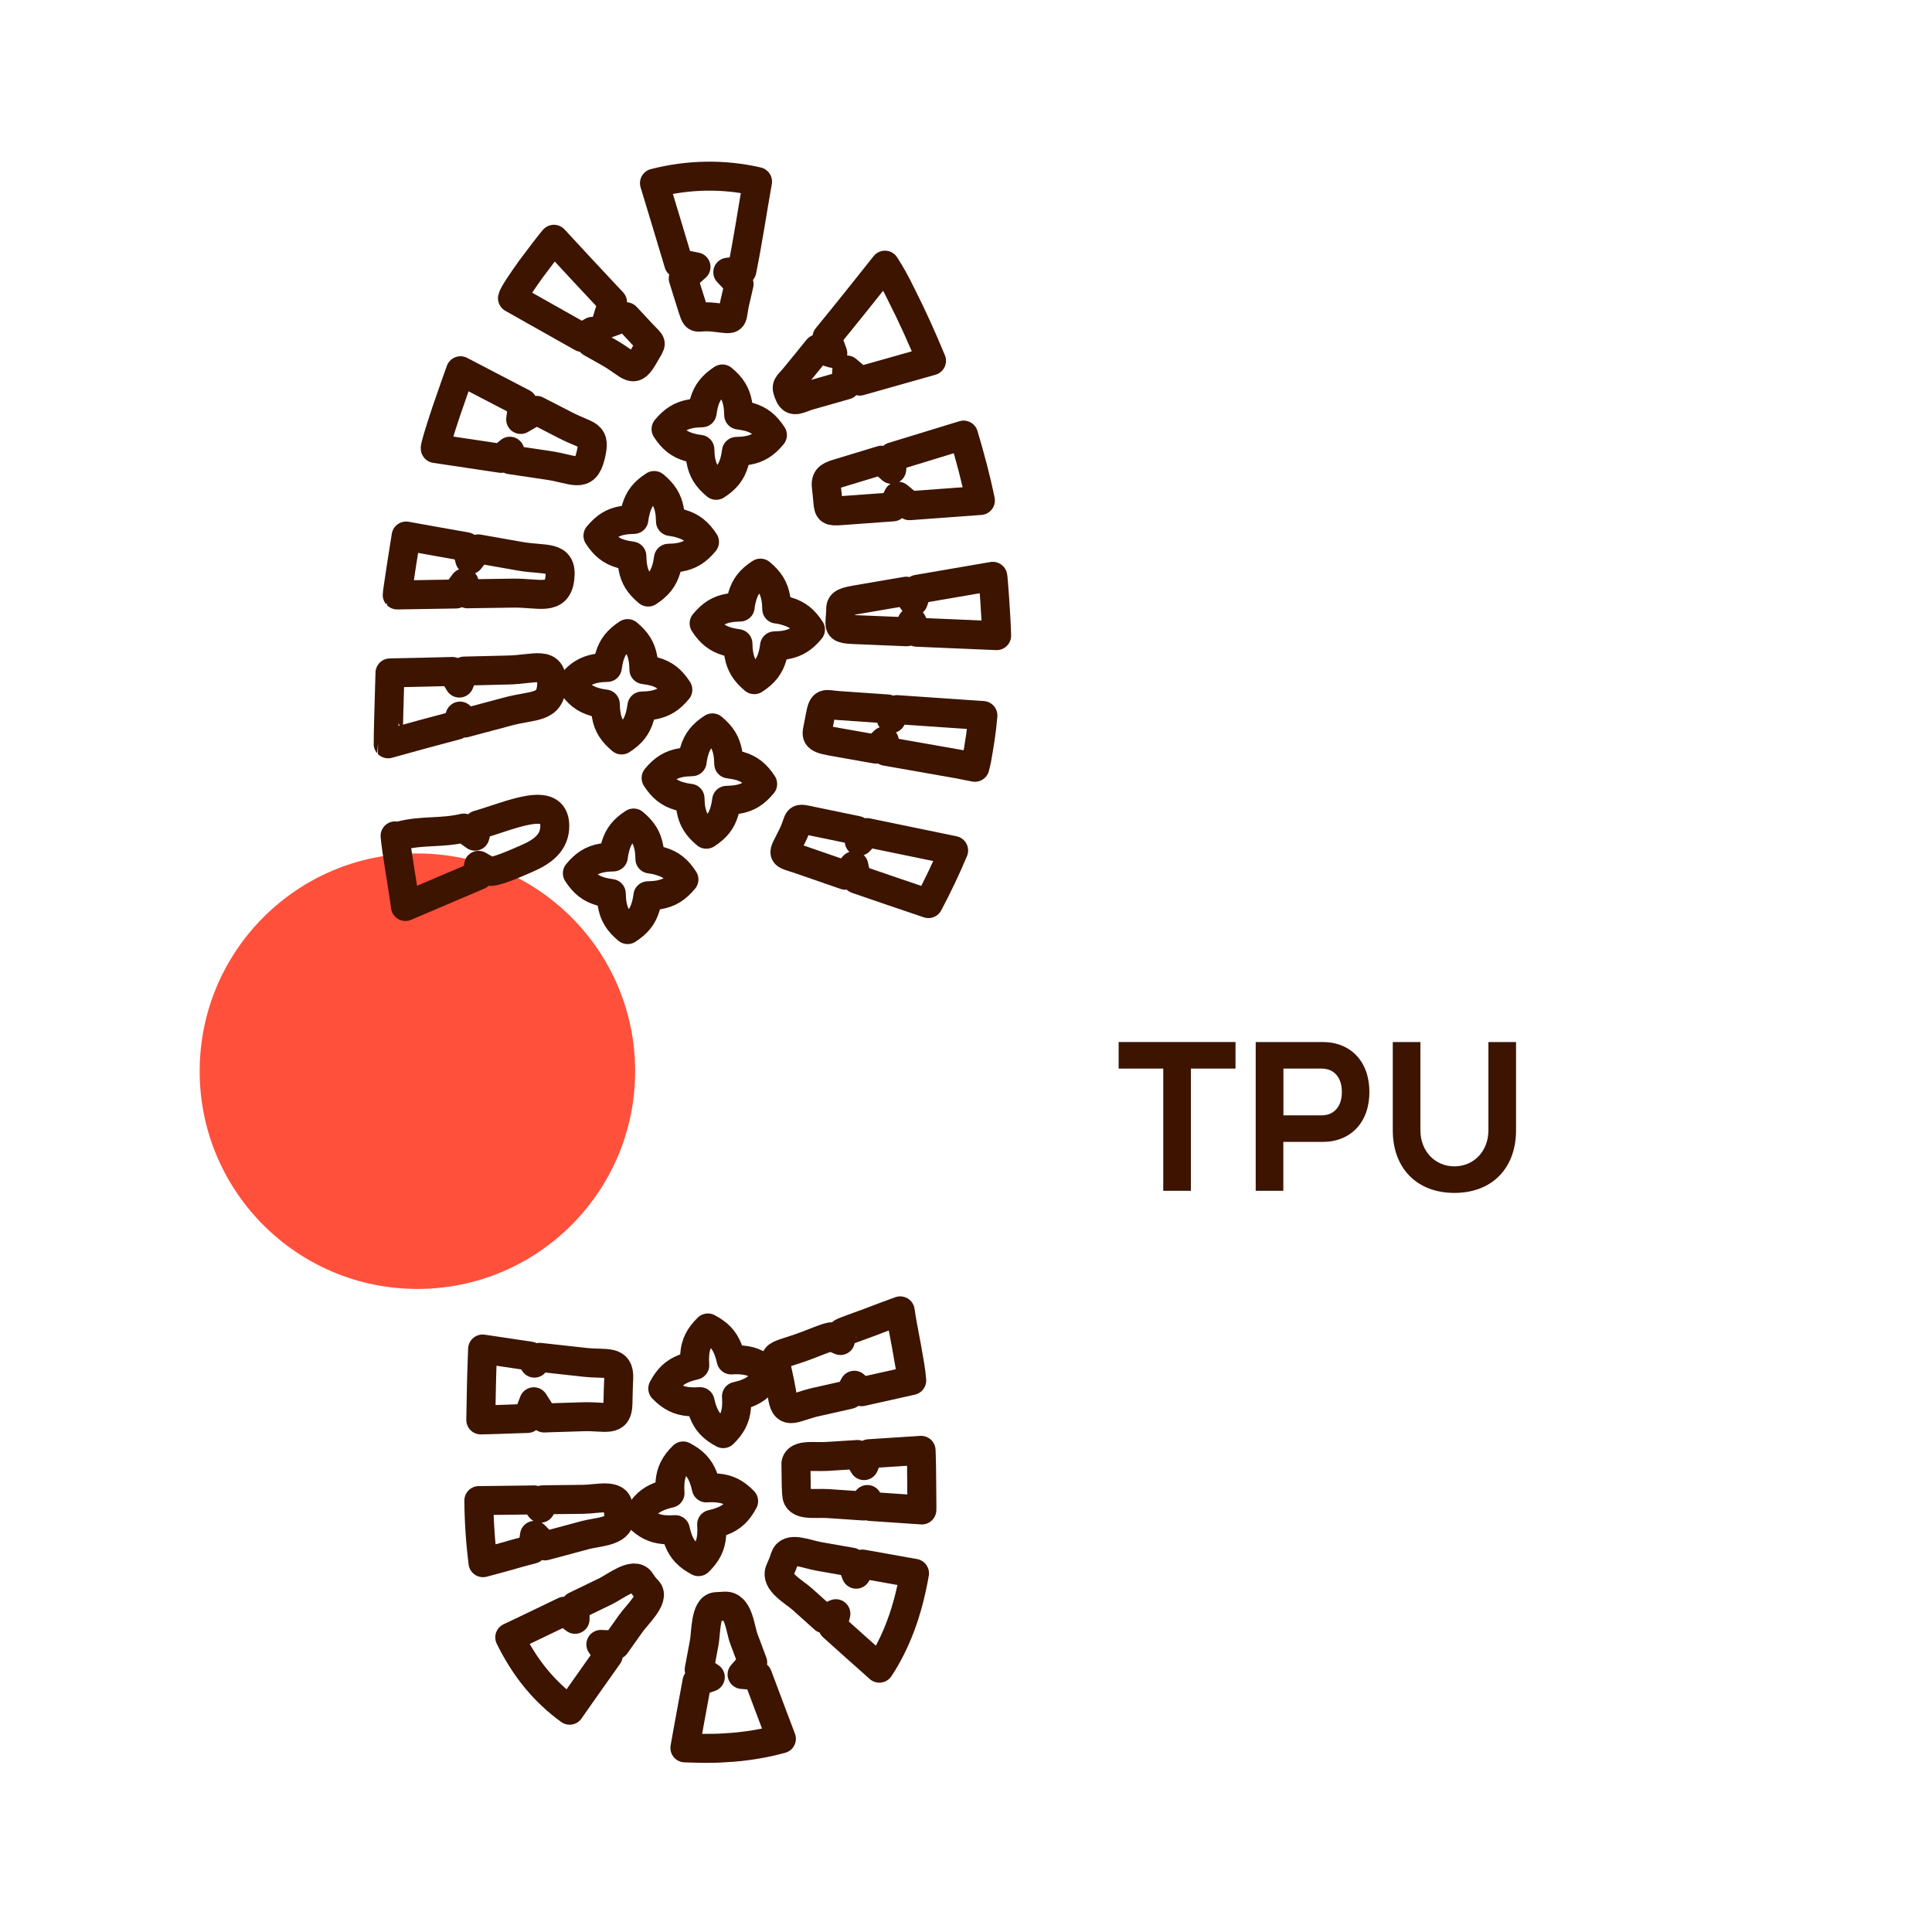
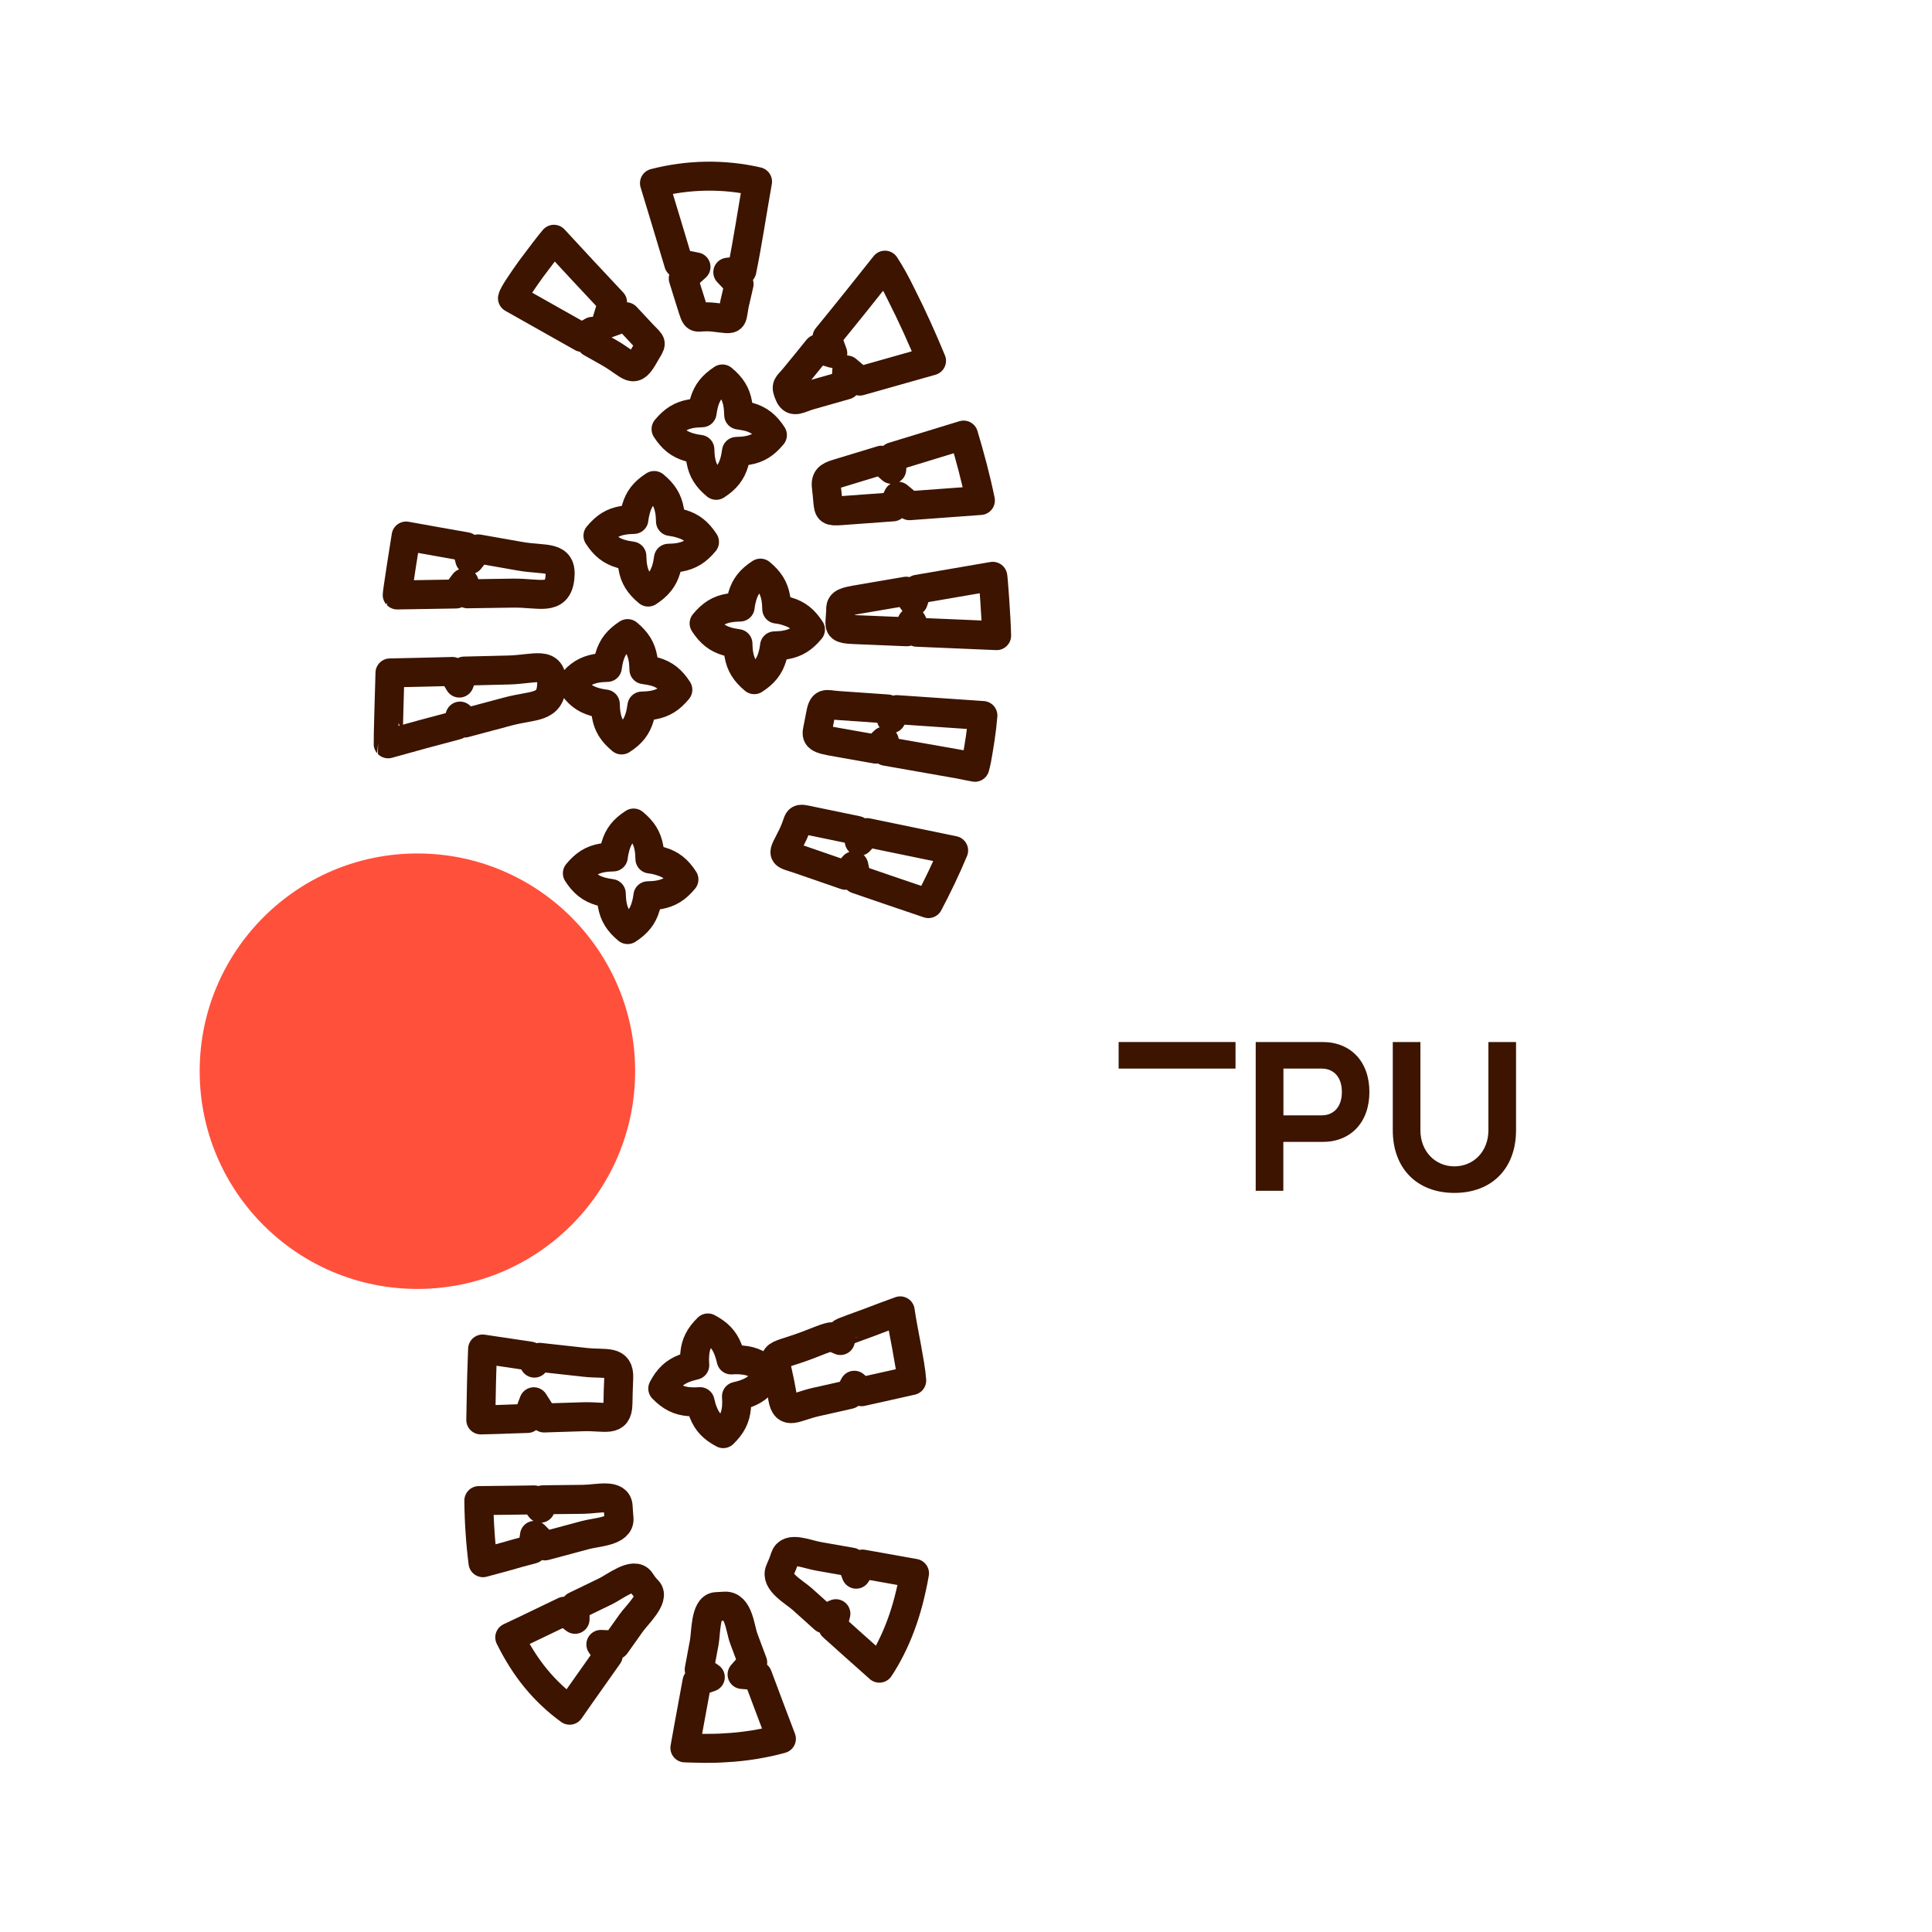
<svg xmlns="http://www.w3.org/2000/svg" version="1.1" id="Warstwa_1" x="0px" y="0px" viewBox="0 0 200 200" style="enable-background:new 0 0 200 200;" xml:space="preserve">
  <style type="text/css">
	.st0{fill:#FF503C;}
	.st1{fill:none;stroke:#3C1400;stroke-width:3;stroke-linejoin:round;stroke-miterlimit:10;}
	.st2{fill:#3C1400;}
	
		.st3{fill-rule:evenodd;clip-rule:evenodd;fill:none;stroke:#3C1400;stroke-width:3;stroke-linecap:round;stroke-linejoin:round;stroke-miterlimit:10;}
</style>
  <circle class="st0" cx="43.21" cy="110.89" r="22.54" />
  <g>
-     <path class="st2" d="M120.42,110.62h-4.62v-2.75h12.1v2.75h-4.62v12.65h-2.86V110.62z" />
+     <path class="st2" d="M120.42,110.62h-4.62v-2.75h12.1v2.75h-4.62v12.65V110.62z" />
    <path class="st2" d="M129.99,107.87h6.93c2.88,0,4.84,2,4.84,5.17c0,3.17-1.96,5.17-4.84,5.17h-4.07v5.06h-2.86V107.87z    M136.82,115.46c1.23,0,2.09-0.86,2.09-2.42s-0.86-2.42-2.09-2.42h-3.96v4.84H136.82z" />
    <path class="st2" d="M144.18,107.87h2.86V117c0,2.2,1.54,3.74,3.52,3.74s3.52-1.54,3.52-3.74v-9.13h2.86V117   c0,3.96-2.51,6.49-6.38,6.49c-3.87,0-6.38-2.53-6.38-6.49V107.87z" />
  </g>
  <g>
    <path class="st3" d="M76.47,42.96c-0.01-0.42-0.04-0.8-0.1-1.15c-0.18-1.05-0.65-1.8-1.59-2.58c-1.02,0.67-1.57,1.36-1.87,2.38   c-0.1,0.33-0.17,0.71-0.23,1.12c-0.42,0.01-0.8,0.04-1.15,0.1c-1.05,0.19-1.8,0.65-2.58,1.59c0.66,1.02,1.35,1.57,2.38,1.87   c0.33,0.1,0.71,0.18,1.12,0.23c0.01,0.42,0.04,0.8,0.1,1.14c0.19,1.06,0.65,1.8,1.59,2.58c1.02-0.66,1.57-1.35,1.87-2.38   c0.1-0.34,0.17-0.71,0.23-1.13c0.42-0.01,0.8-0.04,1.14-0.1c1.06-0.18,1.8-0.65,2.58-1.59c-0.66-1.02-1.35-1.57-2.38-1.87   C77.26,43.09,76.89,43.02,76.47,42.96L76.47,42.96z" />
    <path class="st3" d="M69.41,53.98c-0.01-0.42-0.04-0.8-0.1-1.14c-0.19-1.06-0.65-1.8-1.59-2.58c-1.03,0.66-1.57,1.35-1.87,2.38   c-0.1,0.34-0.18,0.71-0.23,1.13c-0.42,0.01-0.8,0.04-1.14,0.1c-1.06,0.18-1.8,0.65-2.58,1.59c0.66,1.02,1.35,1.57,2.38,1.87   c0.34,0.1,0.71,0.17,1.13,0.23c0.01,0.42,0.04,0.8,0.1,1.15c0.18,1.06,0.65,1.8,1.59,2.58c1.02-0.67,1.57-1.36,1.87-2.38   c0.1-0.33,0.17-0.71,0.23-1.12c0.42-0.01,0.8-0.04,1.15-0.1c1.05-0.19,1.8-0.65,2.58-1.59c-0.67-1.02-1.36-1.57-2.38-1.87   C70.2,54.11,69.83,54.04,69.41,53.98L69.41,53.98z" />
    <path class="st3" d="M80.41,63.05c-0.01-0.42-0.04-0.8-0.1-1.14c-0.19-1.06-0.65-1.8-1.59-2.58c-1.02,0.66-1.57,1.35-1.87,2.38   c-0.1,0.34-0.18,0.71-0.23,1.13c-0.42,0.01-0.8,0.04-1.15,0.1c-1.06,0.18-1.8,0.65-2.58,1.59c0.66,1.02,1.36,1.57,2.38,1.87   c0.33,0.1,0.71,0.17,1.12,0.23c0.01,0.42,0.04,0.8,0.1,1.15c0.19,1.05,0.65,1.8,1.59,2.58c1.03-0.67,1.57-1.36,1.87-2.38   c0.1-0.33,0.18-0.71,0.23-1.12c0.42-0.01,0.8-0.04,1.14-0.1c1.06-0.19,1.8-0.65,2.58-1.59c-0.66-1.02-1.35-1.57-2.38-1.87   C81.2,63.18,80.83,63.1,80.41,63.05L80.41,63.05z" />
    <path class="st3" d="M66.66,69.32c-0.01-0.42-0.04-0.8-0.1-1.15c-0.19-1.06-0.65-1.8-1.59-2.58c-1.02,0.66-1.57,1.36-1.87,2.38   c-0.1,0.33-0.17,0.71-0.23,1.12c-0.42,0.01-0.8,0.04-1.14,0.1c-1.06,0.19-1.8,0.65-2.58,1.59c0.66,1.02,1.35,1.57,2.38,1.87   c0.33,0.1,0.71,0.18,1.13,0.23c0.01,0.42,0.04,0.8,0.1,1.14c0.18,1.06,0.65,1.8,1.59,2.58c1.03-0.66,1.57-1.35,1.87-2.38   c0.1-0.34,0.17-0.71,0.23-1.13c0.42-0.01,0.8-0.04,1.15-0.1c1.05-0.19,1.8-0.65,2.57-1.59c-0.66-1.02-1.35-1.57-2.38-1.87   C67.45,69.45,67.07,69.37,66.66,69.32L66.66,69.32z" />
-     <path class="st3" d="M75.44,79.08c-0.01-0.42-0.04-0.8-0.1-1.15c-0.19-1.05-0.65-1.8-1.59-2.58c-1.03,0.67-1.57,1.36-1.87,2.38   c-0.1,0.33-0.18,0.71-0.23,1.12c-0.42,0.01-0.8,0.04-1.15,0.1c-1.06,0.19-1.8,0.65-2.58,1.59c0.66,1.02,1.35,1.57,2.38,1.87   c0.34,0.1,0.71,0.18,1.13,0.23c0.01,0.42,0.04,0.8,0.1,1.14c0.19,1.06,0.65,1.8,1.59,2.58c1.02-0.66,1.57-1.35,1.87-2.38   c0.1-0.34,0.18-0.71,0.23-1.13c0.42-0.01,0.8-0.04,1.15-0.1c1.06-0.18,1.8-0.65,2.58-1.59c-0.66-1.02-1.35-1.57-2.38-1.87   C76.23,79.21,75.86,79.13,75.44,79.08L75.44,79.08z" />
    <path class="st3" d="M67.28,88.92c-0.01-0.42-0.04-0.8-0.1-1.14c-0.19-1.06-0.65-1.8-1.59-2.58c-1.03,0.66-1.57,1.35-1.87,2.38   c-0.1,0.34-0.18,0.71-0.23,1.13c-0.42,0.01-0.8,0.04-1.14,0.1c-1.06,0.18-1.8,0.65-2.58,1.59c0.66,1.02,1.35,1.57,2.38,1.87   c0.34,0.1,0.71,0.17,1.13,0.23c0.01,0.42,0.04,0.8,0.1,1.15c0.19,1.05,0.65,1.8,1.59,2.58c1.03-0.67,1.57-1.36,1.87-2.38   c0.1-0.33,0.18-0.71,0.23-1.12c0.42-0.01,0.8-0.04,1.15-0.1c1.06-0.19,1.8-0.65,2.58-1.59c-0.66-1.02-1.35-1.57-2.38-1.87   C68.07,89.05,67.7,88.97,67.28,88.92L67.28,88.92z" />
    <path class="st3" d="M75.69,140.78c-0.09-0.41-0.2-0.77-0.33-1.1c-0.39-1-1-1.64-2.08-2.21c-0.87,0.85-1.27,1.64-1.36,2.71   c-0.03,0.35-0.03,0.73,0,1.15c-0.41,0.1-0.78,0.2-1.1,0.33c-1,0.39-1.64,1-2.21,2.08c0.85,0.87,1.64,1.27,2.71,1.36   c0.35,0.03,0.73,0.03,1.15,0c0.09,0.41,0.2,0.78,0.33,1.1c0.39,1,0.99,1.64,2.07,2.21c0.88-0.86,1.27-1.64,1.37-2.71   c0.03-0.35,0.03-0.73,0-1.15c0.41-0.09,0.78-0.2,1.1-0.33c1-0.39,1.64-0.99,2.21-2.07c-0.85-0.87-1.64-1.27-2.71-1.36   C76.49,140.75,76.11,140.75,75.69,140.78L75.69,140.78z" />
    <path class="st3" d="M50,161.77c-0.06-0.5-0.12-1-0.17-1.52c-0.05-0.52-0.1-1.04-0.13-1.58c-0.04-0.53-0.07-1.08-0.09-1.64   c-0.02-0.55-0.04-1.12-0.04-1.69l3.6-0.04l2.13-0.03l0.65,0.86l0.25-0.87l0.57-0.01l3.6-0.04c1.5-0.02,3.56-0.62,3.62,0.75   c0.01,0.23,0.03,0.43,0.04,0.62c0.02,0.2,0.03,0.39,0.05,0.61c0.12,1.35-2.35,1.41-3.45,1.71c-1.17,0.32-2.36,0.64-3.53,0.95   l-0.69,0.18l-1.08-1.09l-0.21,1.43l-1.57,0.42C52.37,161.14,51.18,161.45,50,161.77L50,161.77L50,161.77L50,161.77L50,161.77z" />
    <path class="st3" d="M58.97,177.04c-0.65-0.47-1.26-0.97-1.84-1.52c-0.58-0.54-1.13-1.13-1.65-1.76c-0.52-0.63-1-1.3-1.45-2.01   c-0.45-0.71-0.87-1.46-1.26-2.25c1.11-0.52,2.21-1.05,3.31-1.58c0.78-0.37,1.56-0.75,2.35-1.13l1.1,0.84l0.02-1.38   c1.04-0.5,2.09-1.01,3.14-1.52c0.95-0.46,2.96-2.07,3.62-1.04c0.11,0.18,0.23,0.34,0.35,0.5c0.12,0.16,0.25,0.3,0.39,0.44   c0.78,0.8-1.14,2.57-1.71,3.38c-0.54,0.76-1.08,1.52-1.62,2.28l-1.52-0.06l0.77,1.13c-0.63,0.89-1.25,1.78-1.88,2.66   C60.37,175.03,59.67,176.04,58.97,177.04L58.97,177.04L58.97,177.04L58.97,177.04L58.97,177.04z" />
    <path class="st3" d="M80.89,180c-0.45,0.12-0.91,0.24-1.38,0.34c-0.47,0.1-0.95,0.19-1.43,0.27c-0.49,0.08-0.98,0.14-1.49,0.2   c-0.5,0.05-1.02,0.1-1.55,0.12c-0.36,0.03-0.71,0.04-1.06,0.05c-0.35,0.01-0.7,0.01-1.05,0.01c-0.35,0-0.69-0.01-1.03-0.02   c-0.34-0.01-0.67-0.02-1-0.03c0.22-1.21,0.43-2.43,0.66-3.64c0.19-1.07,0.39-2.14,0.59-3.21l1.38-0.47l-1.15-0.78   c0.18-0.95,0.35-1.89,0.53-2.84c0.17-0.9,0.1-3.6,1.21-3.68c0.05,0,0.11-0.01,0.16-0.01c0.12-0.01,0.24-0.01,0.36-0.02   c0.12-0.01,0.24-0.01,0.36-0.02c1.47-0.12,1.61,2.33,2,3.37c0.31,0.82,0.61,1.64,0.92,2.46l-1.1,1.24l1.61,0.13   c0.38,1.02,0.77,2.05,1.15,3.07C80.03,177.71,80.46,178.85,80.89,180L80.89,180L80.89,180L80.89,180L80.89,180z" />
-     <path class="st3" d="M95.43,156.31l-3.24-0.22l-2.08-0.14l-0.32-0.72l-0.37,0.67l-0.47-0.03l-3.24-0.22   c-1.39-0.09-3.2,0.3-3.24-0.97c-0.01-0.18-0.02-0.31-0.03-0.45c-0.02-0.13-0.03-2.27-0.05-2.46c-0.13-1.33,1.81-0.91,3.2-1   l3.17-0.2l0.68,1.15l0.51-1.23l2.15-0.14l3.25-0.21c0,0,0.01,0.2,0.02,0.53c0.01,0.32,0.02,0.76,0.03,1.23   c0.01,0.46,0.02,2.96,0.03,3.39C95.44,155.73,95.44,156.1,95.43,156.31L95.43,156.31z" />
    <path class="st3" d="M93.19,135.7c0.06,0.48,0.17,1.06,0.28,1.69c0.11,0.63,0.25,1.3,0.37,1.97c0.12,0.67,0.24,1.33,0.34,1.94   c0.1,0.61,0.17,1.16,0.2,1.61l-3.3,0.74l-1.89,0.42l-0.75-0.67l-0.5,0.95l-0.16,0.04l-3.29,0.74c-2.23,0.5-3.14,1.46-3.47-0.43   c-0.08-0.46-0.18-0.99-0.28-1.51c-0.67-3.43-1.14-2.46,2.7-3.88c0.75-0.28,2.48-1.01,2.68-0.92l0.88,0.38l0.18-0.81   c0.02-0.06,2-0.77,2.74-1.04C91,136.5,92.09,136.1,93.19,135.7L93.19,135.7L93.19,135.7L93.19,135.7L93.19,135.7z" />
    <path class="st3" d="M49.77,146.99c0-0.39,0.01-0.94,0.03-1.57c0.01-0.63,0.03-1.33,0.04-2.04c0.02-0.71,0.03-1.42,0.06-2.07   l0.06-1.66l4.9,0.73l0.46,0.73l0.54-0.6l4.71,0.52c2.19,0.24,3.56-0.3,3.48,1.63c-0.02,0.43-0.03,0.87-0.05,1.32   c-0.01,0.45-0.02,0.9-0.03,1.33c-0.03,1.98-1.3,1.28-3.56,1.35c-1.18,0.04-2.36,0.08-3.54,0.11l-0.54,0.02l-1.07-1.68l-0.66,1.73   l-1.28,0.04C52.14,146.93,50.95,146.96,49.77,146.99L49.77,146.99L49.77,146.99L49.77,146.99L49.77,146.99z" />
    <path class="st3" d="M94.67,162.87c-0.17,0.98-0.38,1.92-0.61,2.82c-0.24,0.9-0.5,1.75-0.81,2.57c-0.3,0.81-0.64,1.59-1.01,2.33   c-0.37,0.74-0.77,1.44-1.21,2.1c-0.89-0.79-1.78-1.59-2.67-2.38c-0.72-0.64-1.44-1.29-2.15-1.93l0.32-1.33l-1.21,0.53   c-0.75-0.68-1.51-1.36-2.26-2.03c-0.86-0.77-2.86-1.82-2.32-3c0.1-0.22,0.19-0.44,0.28-0.66c0.09-0.22,0.17-0.45,0.24-0.67   c0.39-1.18,2.15-0.34,3.52-0.1c1.1,0.19,2.2,0.39,3.3,0.58l0.07,0.01l0.48,1.25l0.65-1.05l2.09,0.37   C92.47,162.48,93.57,162.68,94.67,162.87L94.67,162.87L94.67,162.87L94.67,162.87L94.67,162.87z" />
-     <path class="st3" d="M47.67,38.38c1.07,0.56,2.15,1.12,3.22,1.68c1.08,0.56,2.15,1.12,3.23,1.68l-0.11,0.84l-0.11,0.84l0.82-0.47   l0.82-0.47c1,0.52,2,1.03,3.01,1.55c2.37,1.22,3.18,0.79,2.57,3.21c-0.59,2.34-1.71,1.33-4.32,0.94l-3.97-0.59l-0.03-0.44   l-0.02-0.44l-0.45,0.37l-0.45,0.37l-3.41-0.51l-3.41-0.51c-0.07-0.11,0.5-1.94,1.13-3.83C46.84,40.72,47.52,38.77,47.67,38.38   L47.67,38.38z" />
    <path class="st3" d="M42.04,55.49c1.04,0.18,2.08,0.37,3.12,0.56c1.04,0.19,2.08,0.37,3.11,0.55l0.18,0.67l0.18,0.67l0.44-0.56   l0.44-0.56c1.44,0.25,2.87,0.51,4.31,0.76c2.67,0.47,4.41-0.15,4.14,2.25c-0.27,2.43-2.14,1.53-4.86,1.57l-4.7,0.07l-0.17-0.57   l-0.17-0.56l-0.43,0.57l-0.43,0.58l-3.04,0.05l-3.04,0.05c-0.02-0.02,0.19-1.42,0.41-2.87C41.76,57.27,41.99,55.76,42.04,55.49   L42.04,55.49z" />
    <path class="st3" d="M40.37,69.66l3.23-0.07l3.23-0.08l0.36,0.6l0.36,0.6l0.25-0.62l0.25-0.62l4.56-0.11   c2.75-0.06,4.6-1.05,4.5,1.49c-0.1,2.53-1.87,2.09-4.52,2.8l-4.49,1.2l-0.24-0.36l-0.24-0.36l-0.17,0.47l-0.17,0.47l-3.56,0.95   L40.18,77c-0.01-0.01,0.03-1.74,0.08-3.52C40.31,71.7,40.37,69.87,40.37,69.66L40.37,69.66z" />
-     <path class="st3" d="M41.5,86.5c2.35-0.58,4.17-0.23,6.51-0.78l1.16,0.84l0.3-1.16c3.44-1,7.91-3.11,7.96,0.04   c0.03,1.77-1.23,2.72-2.93,3.45c-0.97,0.42-3.47,1.55-3.94,1.28l-1.02-0.59l0.03,1.02l-7.6,3.24c-0.12-0.96-0.35-2.37-0.57-3.75   c-0.22-1.38-0.43-2.73-0.5-3.56l0.05,0.44L41.5,86.5z" />
    <path class="st3" d="M73.9,32.84c-2.11-0.24-1.69,0.68-2.39-1.52c-0.26-0.83-0.53-1.67-0.78-2.5l1.32-1.19l-1.79-0.35   c-0.84-2.77-1.65-5.53-2.51-8.32c3.49-0.9,7.16-0.97,10.67-0.16c-0.55,3.08-1,6.16-1.62,9.21l-1.46,0.17l1.17,1.23   c-0.11,0.49-0.22,0.99-0.34,1.48C75.56,33.25,76.37,33.12,73.9,32.84L73.9,32.84z" />
    <path class="st3" d="M82.04,86.48c0.9-1.85,0.15-1.87,2.15-1.45l4.54,0.94l0.22,1.12l0.81-0.9l8.96,1.85   c-0.78,1.87-1.67,3.72-2.61,5.5c-2.36-0.8-4.91-1.66-7.42-2.53l-0.3-1.39l-0.86,0.99c-1.56-0.54-3.1-1.07-4.57-1.58   C80.79,88.27,80.93,88.75,82.04,86.48L82.04,86.48z" />
    <path class="st3" d="M101.09,78.73c-0.04,0.23-0.12,0.45-0.17,0.7c-0.48-0.09-0.99-0.19-1.47-0.29l-0.03-0.01l-7.73-1.36   l-0.14-1.06l-0.87,0.84l-4.63-0.82c-1.75-0.32-1.52-0.62-1.34-1.57c0.07-0.33,0.13-0.64,0.19-0.98c0.28-1.61,0.5-1.24,1.8-1.15   l5.17,0.36l0.39,1.01l0.58-0.94l8.91,0.61C101.62,75.64,101.37,77.19,101.09,78.73L101.09,78.73z" />
    <path class="st3" d="M103.17,65.8c-2.75-0.11-5.5-0.23-8.26-0.35l-0.5-1.07l-0.54,1.02c-1.85-0.08-3.7-0.16-5.55-0.23   c-1.37-0.06-1.41-0.25-1.36-0.95l0.07-0.99c-0.05-0.68,0.16-0.89,1.47-1.12l5.31-0.91l0.74,1.06l0.42-1.26l7.8-1.34   C102.8,59.49,103.14,64.07,103.17,65.8L103.17,65.8z" />
    <path class="st3" d="M99.75,45.04c0.67,2.25,1.28,4.51,1.74,6.77c-2.45,0.18-4.9,0.36-7.34,0.54l-1.18-0.98l-0.53,1.1l-5.33,0.39   c-1.28,0.1-1.31-0.01-1.41-0.9c-0.05-0.5-0.07-0.92-0.14-1.41c-0.14-0.98,0.17-1.24,1.12-1.52l4.57-1.39l1.06,0.95l0.12-1.31   L99.75,45.04z" />
    <path class="st3" d="M91.61,27.45c0.61,0.94,1.15,1.93,1.67,3c1.16,2.28,2.2,4.6,3.15,6.9l-7.42,2.1l-1.35-1.15l-0.09,1.56   l-3.8,1.08c-1.01,0.29-1.66,0.84-2.05-0.04c-0.46-1.05-0.2-0.93,0.53-1.83c0.81-0.98,1.61-1.97,2.41-2.96l1.55,0.47l-0.6-1.66   C87.64,32.44,89.64,29.94,91.61,27.45L91.61,27.45z" />
    <path class="st3" d="M57.34,24.77c1,1.09,2.01,2.17,3.02,3.26c1.01,1.09,2.03,2.17,3.05,3.26l-0.35,1.13l-0.35,1.13l1.05-0.38   l1.05-0.38c0.28,0.3,0.57,0.6,0.85,0.91c0.28,0.3,0.57,0.6,0.85,0.91c0.52,0.55,0.77,0.74,0.8,0.94c0.03,0.21-0.16,0.44-0.53,1.09   c-1.28,2.3-1.34,1.21-3.83-0.19l-1.76-0.99l0.07-0.58l0.07-0.58l-0.54,0.31l-0.54,0.32l-3.6-2.03l-3.6-2.03   c0.07-0.38,0.97-1.7,1.93-3.04C55.96,26.51,56.99,25.17,57.34,24.77L57.34,24.77z" />
-     <path class="st3" d="M73.12,154.03c-0.09-0.41-0.2-0.78-0.32-1.1c-0.39-1-1-1.64-2.08-2.21c-0.87,0.85-1.27,1.64-1.36,2.71   c-0.03,0.35-0.03,0.73,0,1.15c-0.41,0.09-0.77,0.2-1.1,0.33c-1,0.39-1.64,1-2.21,2.08c0.85,0.87,1.64,1.27,2.71,1.36   c0.35,0.03,0.73,0.03,1.15,0c0.09,0.41,0.2,0.78,0.32,1.1c0.39,1,1,1.64,2.08,2.21c0.87-0.85,1.27-1.64,1.36-2.71   c0.03-0.35,0.03-0.73,0-1.15c0.41-0.09,0.77-0.2,1.1-0.33c1-0.39,1.64-0.99,2.21-2.07c-0.85-0.88-1.64-1.27-2.71-1.36   C73.92,154,73.54,154,73.12,154.03L73.12,154.03z" />
  </g>
</svg>